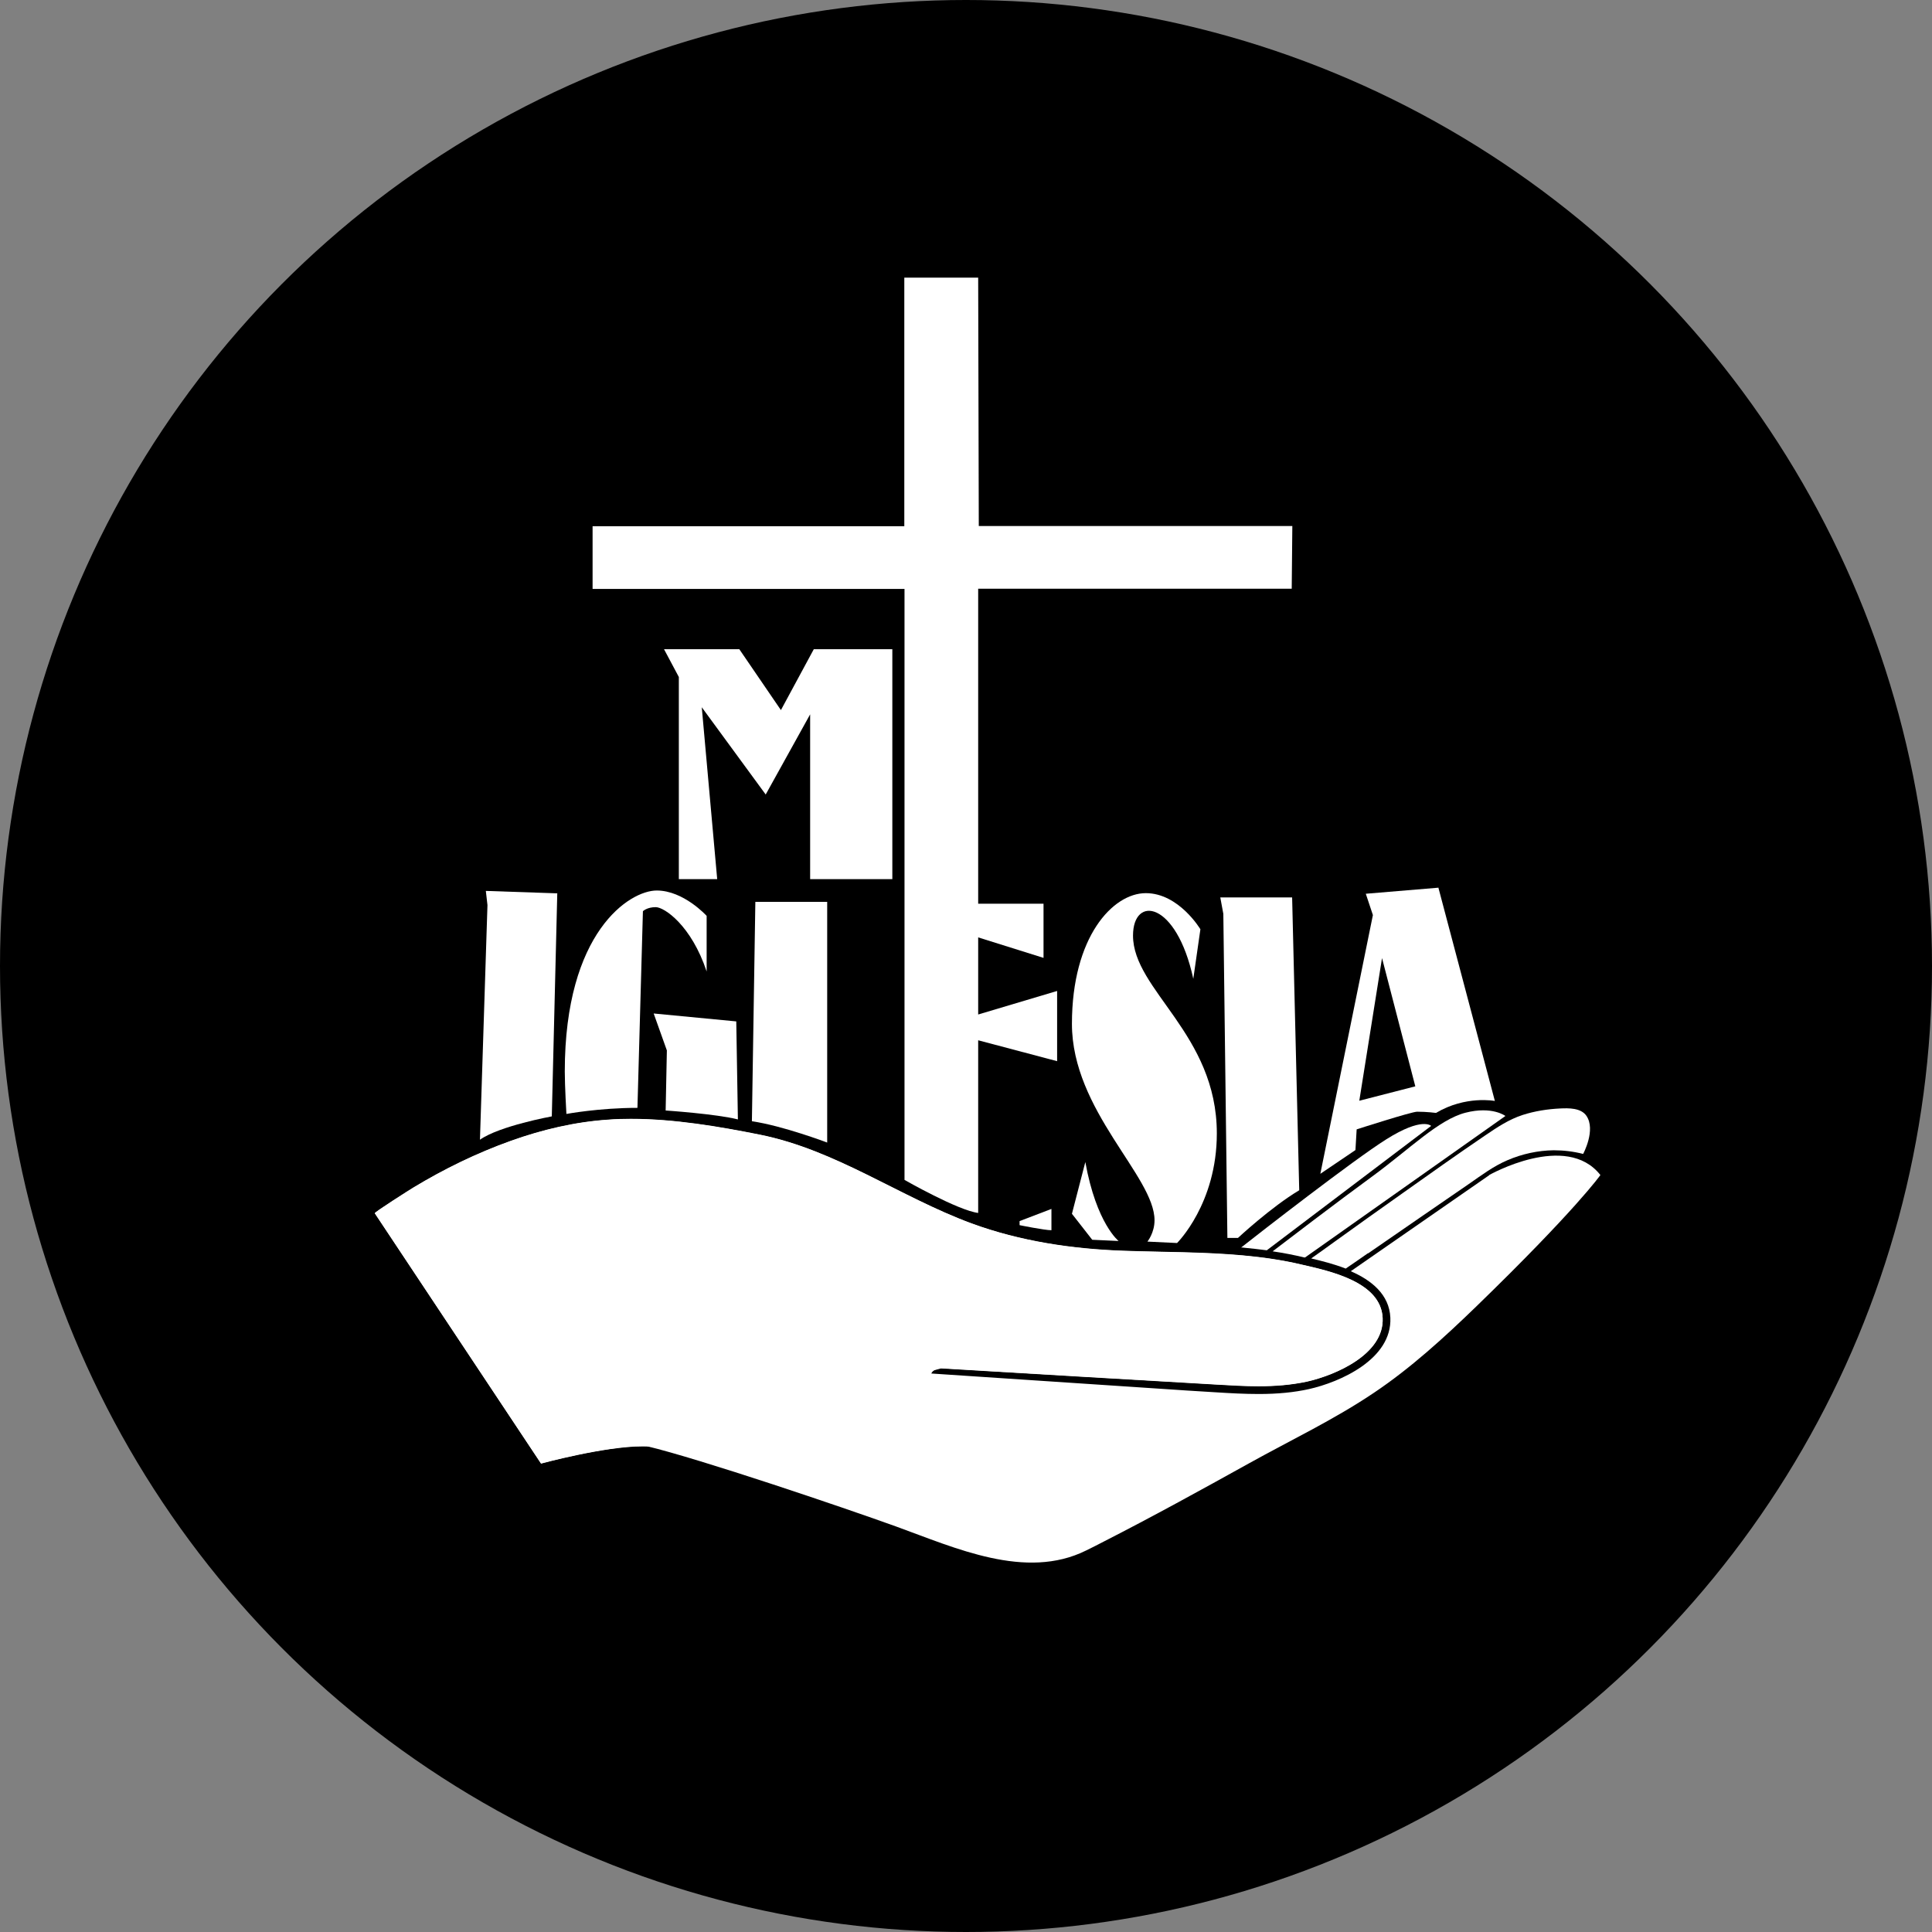
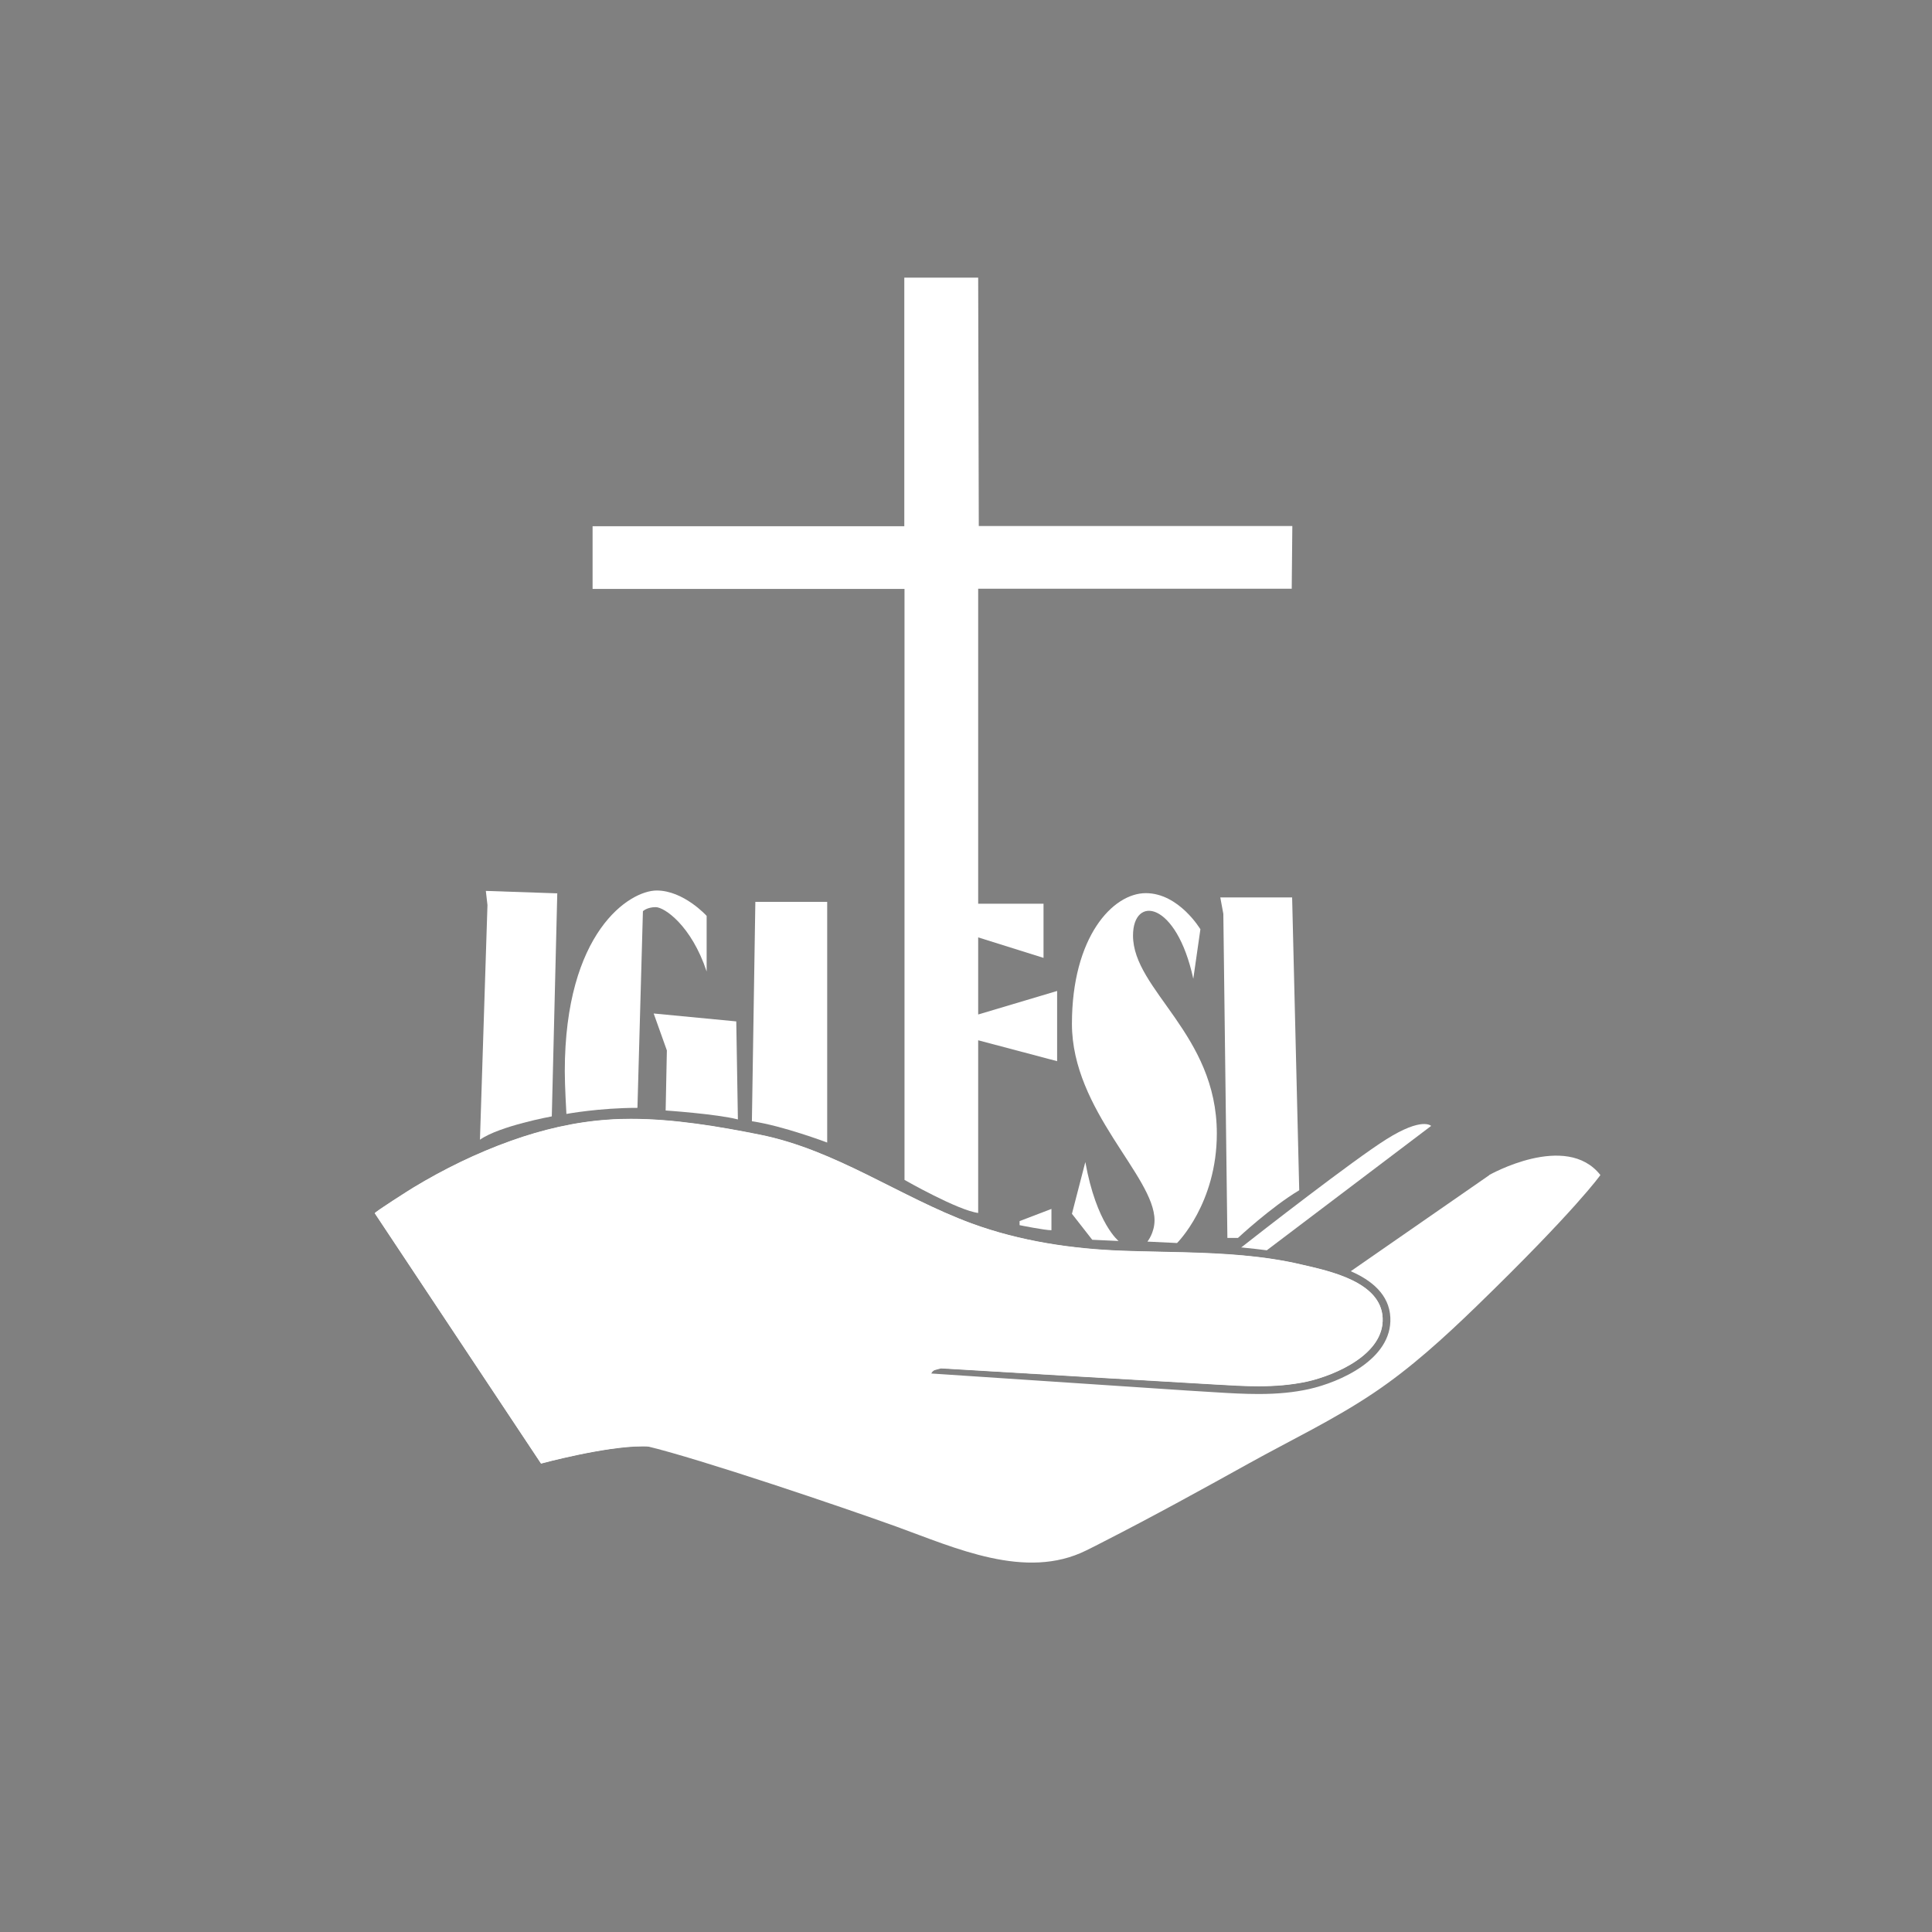
<svg xmlns="http://www.w3.org/2000/svg" id="Capa_2" data-name="Capa 2" viewBox="0 0 95.2 95.2">
  <rect x="0" y="0" width="95.2" height="95.2" fill="#808080" stroke="none" />
  <defs>
    <style>      .cls-1 {        fill: #fff;      }    </style>
  </defs>
  <g id="Capa_1-2" data-name="Capa 1">
    <g id="Capa_1-2" data-name="Capa 1-2">
-       <circle cx="47.6" cy="47.6" r="47.6" />
      <path class="cls-1" d="M64.02,58.65l-.35-14.43h-3.54l.15,.81,.2,15.97h.52s1.63-1.52,3.02-2.35h0Z" />
      <path class="cls-1" d="M58.8,48.23l.35-2.44s-1.06-1.78-2.69-1.78-3.64,2.16-3.64,6.44,4.07,7.51,4.07,9.68c0,.62-.35,1.05-.35,1.05l1.46,.07s1.96-1.93,1.96-5.4c0-4.9-4.13-7.06-4.13-9.75,0-2,2.14-1.71,2.97,2.13h0Z" />
      <path class="cls-1" d="M55.13,61.16s-1.1-.85-1.65-3.9l-.66,2.55,1,1.28,1.3,.06h0Z" />
      <path class="cls-1" d="M51.81,60.62v-1.05l-1.57,.6v.2s1.23,.25,1.57,.25Z" />
      <path class="cls-1" d="M48.2,59.77v-8.51l3.89,1.03v-3.46l-3.89,1.16v-3.8l3.22,1.01v-2.67h-3.22v-15.52h15.45l.03-3.09h-15.45l-.03-12.24h-3.64v12.25h-15.36v3.09h15.37v29.12s2.64,1.51,3.64,1.63h0Z" />
-       <polygon class="cls-1" points="43.97 31.99 43.97 43.32 39.92 43.32 39.92 35.2 37.73 39.15 34.58 34.85 35.34 43.32 33.45 43.32 33.45 33.36 32.72 31.99 36.43 31.99 38.48 34.99 40.1 31.99 43.97 31.99" />
      <path class="cls-1" d="M40.76,44.45v11.85s-2.19-.83-3.71-1.05l.17-10.81h3.54Z" />
      <path class="cls-1" d="M36.36,55.16l-.08-4.83-4.07-.39,.65,1.82-.06,2.96s2.5,.17,3.56,.44h0Z" />
      <path class="cls-1" d="M31.41,54.6l.27-9.7s.2-.2,.63-.2,1.76,.91,2.51,3.17h0v-2.74s-1.13-1.25-2.46-1.25-4.53,2.03-4.53,8.92c0,.71,.08,2.09,.08,2.09,0,0,1.61-.3,3.5-.3h0Z" />
      <path class="cls-1" d="M27.46,44.01l-.27,11s-2.58,.47-3.54,1.15l.37-11.56-.08-.7,3.53,.12h0Z" />
      <path class="cls-1" d="M46.36,67.43h.03c4.54,.27,9.07,.54,13.6,.8,.68,.04,1.35,.08,2.03,.08,.8,0,1.6-.06,2.39-.23,1.41-.32,3.8-1.35,3.72-3.13-.08-1.78-2.61-2.31-3.95-2.62-.96-.23-1.94-.37-2.92-.46-1.96-.18-3.93-.16-5.9-.23-2.54-.09-5.09-.47-7.49-1.35-3.54-1.31-6.66-3.61-10.42-4.37-2.05-.41-4.24-.78-6.37-.78-.38,0-.75,.01-1.12,.04-1.63,.11-3.24,.49-4.78,1.04-1.68,.6-3.3,1.39-4.82,2.31-.1,.06-1.92,1.21-1.89,1.26l8.19,12.33s3.12-.85,4.99-.85c.14,0,.28,0,.4,.02" />
      <path class="cls-1" d="M73.38,57.91l-6.82,4.73c1.01,.44,1.9,1.14,1.95,2.29,.09,2.05-2.49,3.18-4.02,3.52-.73,.16-1.52,.24-2.47,.24-.7,0-1.42-.04-2.05-.08l-1.46-.09-12.62-.84c.07-.16,.29-.26,.47-.26h.03c4.54,.27,9.07,.54,13.6,.8,.68,.04,1.35,.08,2.03,.08,.8,0,1.6-.06,2.39-.23,1.41-.32,3.8-1.35,3.72-3.13-.08-1.78-2.61-2.31-3.95-2.62-.96-.23-1.94-.37-2.92-.46-1.96-.18-3.93-.16-5.9-.23-2.54-.09-5.09-.47-7.49-1.35-3.54-1.31-6.66-3.61-10.42-4.37-2.05-.41-4.24-.78-6.37-.78-.38,0-.75,.01-1.12,.04-1.63,.11-3.24,.49-4.78,1.04-1.68,.6-3.3,1.39-4.82,2.31-.1,.06-1.92,1.21-1.89,1.26l8.19,12.33s3.12-.85,4.99-.85c.08,0,.15,0,.22,0,2.63,.63,9.63,3,12.29,3.96,2.9,1.05,6.38,2.66,9.36,1.18,.29-.14,.58-.29,.87-.44,2.41-1.23,4.77-2.53,7.13-3.84,2.07-1.15,4.22-2.17,6.18-3.49,1.82-1.22,3.47-2.73,5.03-4.24,4.93-4.78,6.13-6.49,6.13-6.49-1.69-2.15-5.48,0-5.48,0h0Z" />
-       <path class="cls-1" d="M67.4,61.77c.91-.63,1.83-1.26,2.74-1.89,.75-.51,1.49-1.03,2.24-1.54,.62-.43,1.2-.87,1.9-1.17,.72-.31,1.5-.48,2.28-.49,.49,0,.98,.06,1.45,.18,0,0,.64-1.18,.16-1.88-.27-.39-.87-.38-1.29-.36-.63,.03-1.26,.13-1.85,.32-.68,.22-1.26,.61-1.85,1.01-1.37,.93-2.71,1.88-4.06,2.84-1.12,.79-2.24,1.59-3.35,2.39-.39,.28-.77,.56-1.16,.83,.5,.12,1.11,.27,1.7,.5,.37-.25,.73-.5,1.1-.76h0Z" />
-       <path class="cls-1" d="M64.31,61.96l9.87-6.97s-.65-.5-1.97-.16c-1.32,.34-2.74,1.78-4.58,3.13-1.66,1.21-4.4,3.3-4.92,3.7,.54,.08,1.06,.18,1.55,.3h.05Z" />
      <path class="cls-1" d="M62.42,61.61l8.1-6.13s-.43-.46-2.21,.66c-1.61,1.01-6.29,4.65-7.15,5.33,.04,0,.09,0,.13,.01,.39,.04,.77,.08,1.14,.13h0Z" />
-       <path class="cls-1" d="M70.89,43.74l-3.59,.3,.35,1.05-2.59,12.75,1.73-1.17,.06-1.02s2.7-.87,2.98-.87c.49,0,.93,.06,.93,.06,1.46-.87,2.9-.59,2.9-.59l-2.78-10.5h0Zm-3.91,10.5l1.12-7.03,1.64,6.32-2.76,.71h0Z" />
    </g>
  </g>
</svg>